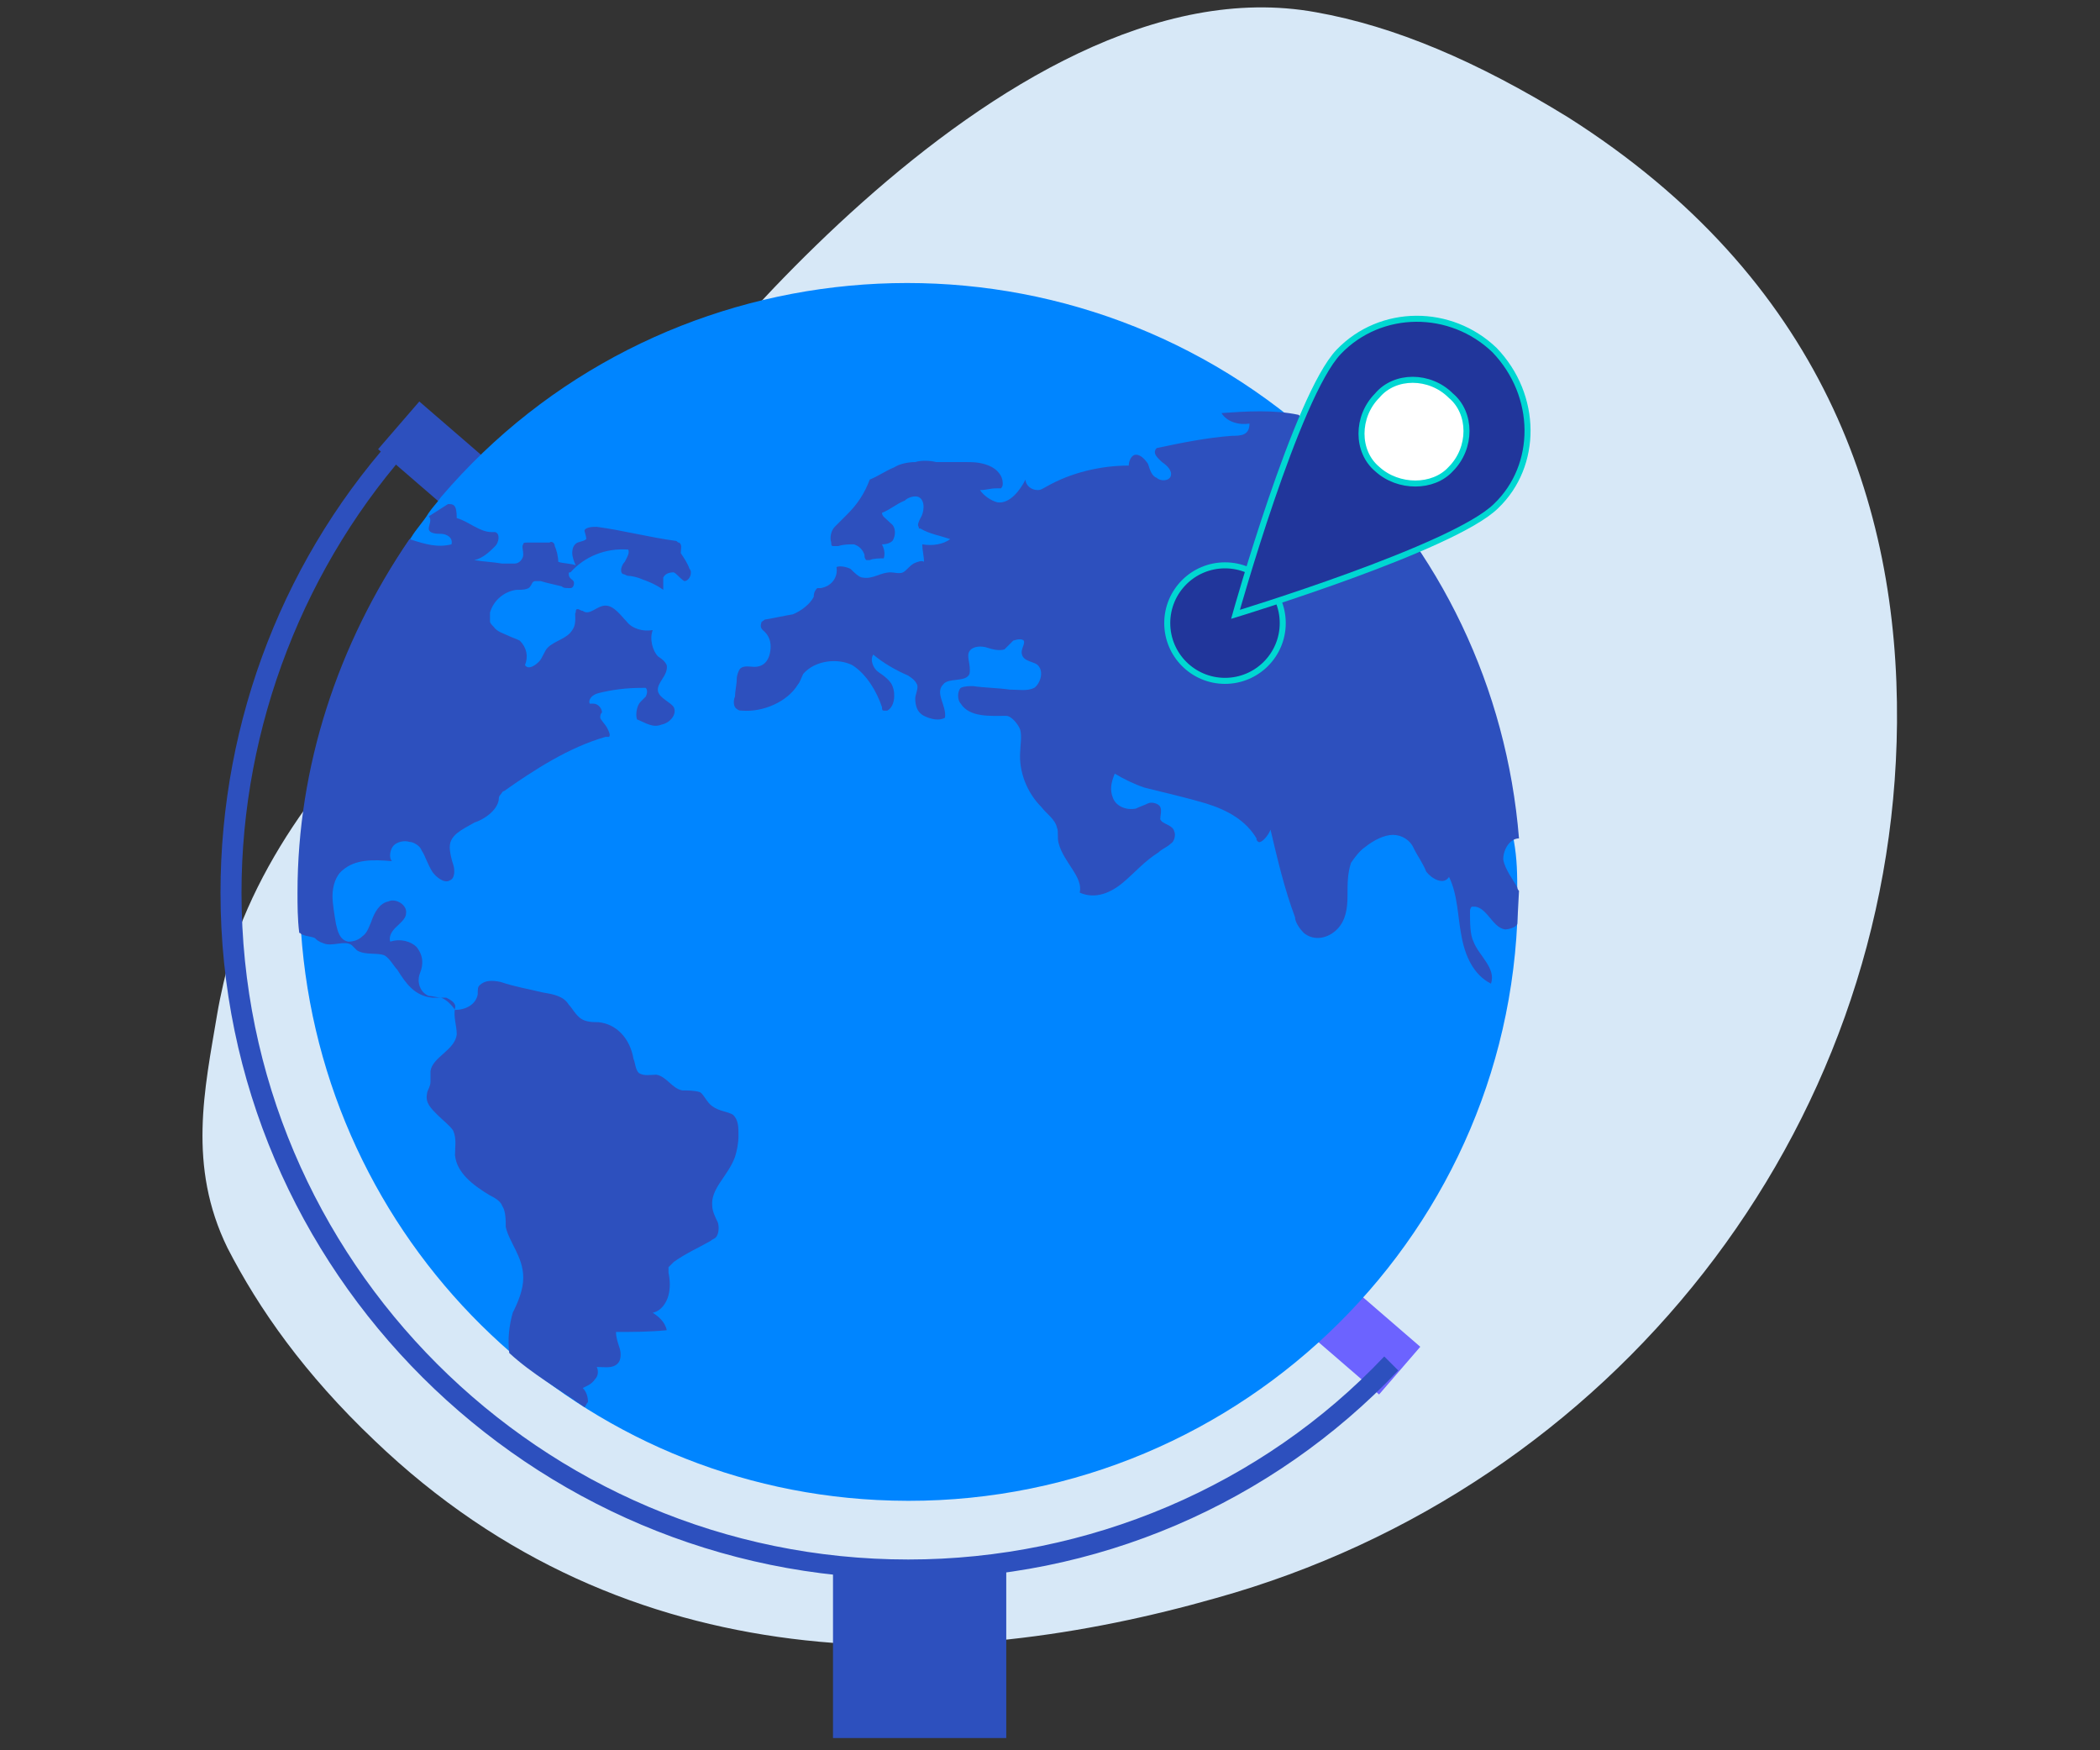
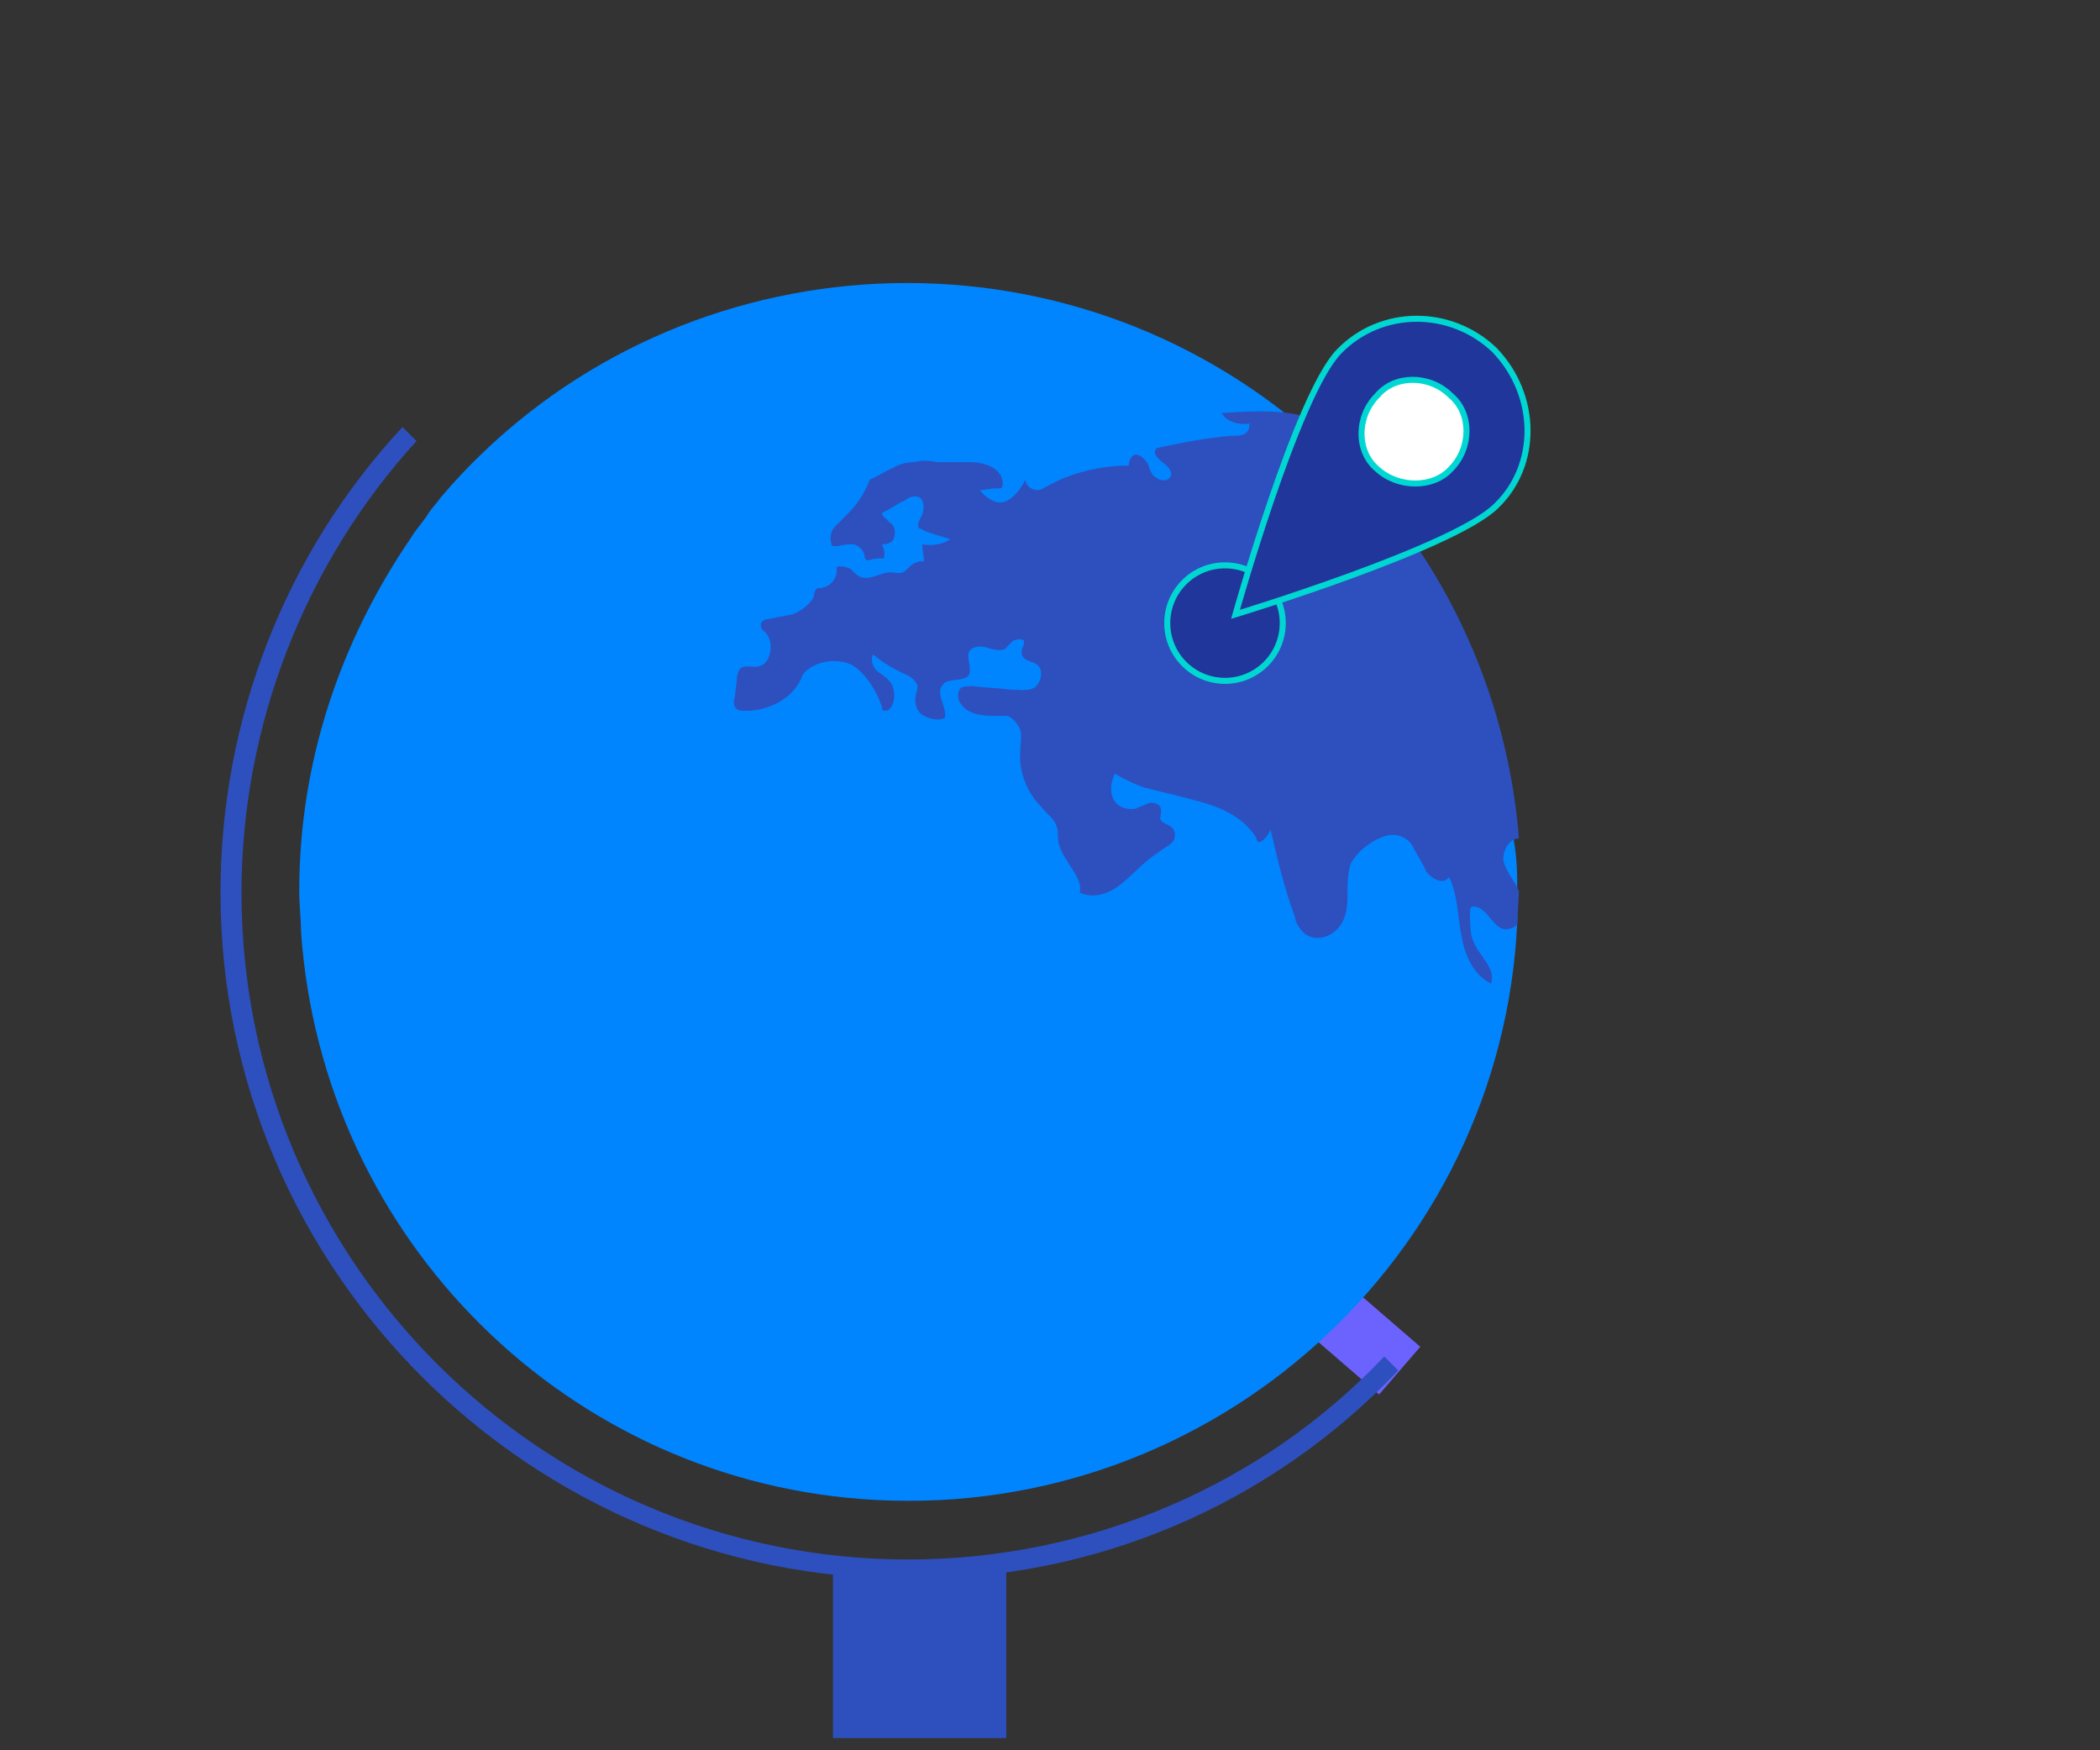
<svg xmlns="http://www.w3.org/2000/svg" version="1.1" id="Layer_1" x="0px" y="0px" viewBox="0 0 120 100" style="enable-background:new 0 0 120 100;" xml:space="preserve">
  <rect x="0" y="0" width="120" height="100" fill="#333333" stroke="none" />
  <style type="text/css">
	.st0{fill:#D7E8F7;}
	.st1{fill:#2D50BE;}
	.st2{fill:#6C63FF;}
	.st3{fill:#0085FF;}
	.st4{fill:#21369B;stroke:#00D7D2;stroke-width:0.344;stroke-miterlimit:10;}
	.st5{fill:#FFFFFF;}
</style>
  <g id="IL3_2_">
-     <path class="st0" d="M21.4,82.3c-4-3.8-6.6-7.5-8.4-11c-2.3-4.7-1.3-9.1-0.6-13.3c0.2-1.2,0.5-2.4,0.8-3.6   C15.4,47.6,20.5,41.9,25,38c3.2-2.9,6.1-5.8,8.9-9.1c0.8-0.9,1.5-1.9,2.3-2.9c1-1.5,20.9-28.6,39-25.3c4.5,0.8,9.2,2.8,14.4,6   c14.5,9.2,18.9,22.1,18.8,34.6c-0.2,23.4-16.3,43.7-38.9,50C54.4,95.6,35.9,96.2,21.4,82.3z" />
-     <rect x="24.9" y="22.5" transform="matrix(0.654 -0.757 0.757 0.654 -11.711 29.798)" class="st1" width="3.6" height="10.3" />
    <rect x="74.7" y="70.8" transform="matrix(0.654 -0.757 0.757 0.654 -30.534 83.965)" class="st2" width="3.6" height="9.1" />
    <path class="st3" d="M86.7,51v0.2c0,0.5,0,1,0,1.5c-0.9,19.1-17.3,34-36.6,33c-17.6-0.9-31.7-14.9-32.9-32.5c0-0.7-0.1-1.4-0.1-2.3   c0-7.3,2.3-14.2,6.4-20.2c0.3-0.5,0.7-0.9,1-1.4c0.2-0.3,0.5-0.6,0.7-0.9C37.4,14.1,59,12,73.8,23.9c0.5,0.3,0.8,0.7,1.2,1   c0.3,0.2,0.6,0.6,0.9,0.8c6.1,5.8,9.9,13.7,10.6,22.3C86.7,49.1,86.7,50,86.7,51z" />
    <path class="st1" d="M51.9,90.2c-21.6,0-39.3-17.6-39.3-39.2c0-9.9,3.7-19.4,10.4-26.6l0.8,0.8c-6.4,7-10,16.3-10,25.8   c0,21,17.1,38.1,38.1,38.1c10.3,0,20.2-4.2,27.2-11.6l0.8,0.8C72.7,85.9,62.6,90.3,51.9,90.2z" />
    <rect x="47.6" y="89.4" class="st1" width="9.9" height="9.9" />
-     <path class="st1" d="M24.5,29.5C24.5,29.5,24.6,29.5,24.5,29.5c0.2,0.2,0,0.5,0,0.7c0,0.3,0.5,0.3,0.7,0.3c0.3,0,0.7,0.2,0.6,0.6   c-0.8,0.2-1.5,0-2.4-0.3C19.3,36.8,17,43.8,17,51c0,0.7,0,1.5,0.1,2.3c0.1,0,0.1,0.1,0.2,0.1c0.2,0.1,0.5,0.1,0.7,0.2   c0.1,0.1,0.2,0.2,0.5,0.3c0.5,0.2,1.2-0.2,1.6,0.1c0.1,0.1,0.2,0.2,0.3,0.3c0.5,0.3,1.2,0.1,1.6,0.3c0.3,0.2,0.5,0.6,0.7,0.8   c0.5,0.8,1,1.5,2,1.6c0.2,0,0.6,0,0.8,0c0.2,0.1,0.6,0.3,0.5,0.6c-0.1,0.5,0.1,1,0.1,1.5c-0.1,0.9-1.4,1.3-1.5,2.1   c0,0.2,0,0.3,0,0.6s-0.2,0.5-0.2,0.7c-0.1,0.5,0.2,0.8,0.6,1.2c0.3,0.3,0.7,0.6,0.9,0.9c0.2,0.5,0.1,0.9,0.1,1.4c0.1,1,1,1.7,2,2.3   c0.2,0.1,0.6,0.3,0.7,0.6c0.2,0.3,0.2,0.8,0.2,1.2c0.2,0.9,1,1.7,1,2.9c0,0.7-0.3,1.4-0.6,2c-0.2,0.7-0.3,1.5-0.2,2.3   c1.3,1.2,2.9,2.1,4.3,3.1c0.1-0.1,0.1-0.2,0.2-0.3c0-0.3-0.1-0.6-0.3-0.8c0.2-0.1,0.5-0.2,0.7-0.5c0.2-0.2,0.2-0.5,0.1-0.7   c0.5,0,0.9,0.1,1.2-0.2c0.2-0.2,0.2-0.6,0.1-0.9c-0.1-0.3-0.2-0.6-0.2-0.9c0.9,0,1.9,0,2.9-0.1c-0.1-0.5-0.5-0.8-0.8-1   c0.5-0.1,0.8-0.6,0.9-1c0.1-0.4,0.1-0.8,0-1.3c0-0.1,0-0.2,0-0.3c0.1-0.1,0.2-0.2,0.3-0.3c0.7-0.5,1.4-0.8,2.1-1.2   c0.1-0.1,0.2-0.1,0.3-0.2c0.2-0.2,0.2-0.7,0.1-0.9c-0.1-0.2-0.3-0.6-0.3-0.9c-0.1-1,0.9-1.7,1.3-2.8c0.1-0.3,0.2-0.8,0.2-1.2   c0-0.5,0-0.9-0.3-1.2c-0.3-0.2-0.8-0.2-1.2-0.5c-0.3-0.2-0.5-0.7-0.7-0.8c-0.3-0.1-0.7-0.1-1-0.1c-0.6-0.1-0.9-0.8-1.5-0.9   c-0.3,0-0.7,0.1-1-0.1c-0.2-0.2-0.2-0.6-0.3-0.8c-0.2-1.2-1-2-2-2.1c-0.3,0-0.7,0-1-0.2c-0.3-0.2-0.5-0.6-0.7-0.8   c-0.3-0.5-0.9-0.6-1.5-0.7c-0.8-0.2-1.5-0.3-2.4-0.6c-0.5-0.1-0.9-0.1-1.2,0.2c-0.1,0.1-0.1,0.2-0.1,0.5c-0.1,0.6-0.7,0.9-1.3,0.9   c-0.2-0.3-0.5-0.6-0.8-0.7c-0.2,0-0.5-0.1-0.7-0.1c-0.5-0.2-0.7-0.8-0.5-1.3l0,0c0.2-0.5,0.2-1-0.2-1.5c-0.3-0.3-0.9-0.5-1.5-0.3   c-0.1-0.3,0.1-0.6,0.3-0.8c0.2-0.2,0.6-0.5,0.6-0.8c0.1-0.5-0.6-0.9-1-0.7c-0.5,0.1-0.8,0.6-1,1.2c-0.1,0.2-0.2,0.6-0.5,0.8   c-0.2,0.2-0.5,0.3-0.8,0.3c-0.5-0.1-0.6-0.6-0.7-1c-0.1-0.6-0.2-1.2-0.2-1.6c0-0.6,0.2-1.2,0.6-1.5c0.7-0.6,1.7-0.6,2.8-0.5   c-0.2-0.2-0.1-0.7,0.1-0.9c0.2-0.2,0.6-0.3,0.9-0.2c0.2,0,0.6,0.2,0.7,0.5c0.2,0.3,0.3,0.7,0.6,1.2c0.2,0.3,0.7,0.7,1,0.5   c0.3-0.1,0.3-0.6,0.2-0.9s-0.2-0.7-0.2-1c0-0.7,0.7-1,1.4-1.4c0.6-0.2,1.3-0.7,1.4-1.3c0-0.1,0-0.2,0.1-0.3s0.1-0.2,0.2-0.2   c1.7-1.2,3.7-2.5,5.8-3.1c0.1,0,0.1,0,0.2,0c0.1-0.1,0-0.3-0.1-0.5s-0.4-0.5-0.4-0.6s0-0.2,0.1-0.3c0-0.2-0.2-0.5-0.5-0.5   c-0.1,0-0.1,0-0.2,0c-0.1-0.2,0.1-0.5,0.5-0.6c0.8-0.2,1.6-0.3,2.5-0.3c0.1,0,0.2,0,0.2,0c0.1,0.1,0.1,0.3,0,0.5   c-0.1,0.1-0.2,0.2-0.3,0.3c-0.2,0.2-0.3,0.7-0.2,1c0.5,0.2,0.9,0.5,1.4,0.3c0.5-0.1,0.9-0.6,0.7-1c-0.2-0.3-0.8-0.5-0.9-0.9   c-0.1-0.5,0.6-0.9,0.5-1.5c-0.1-0.2-0.2-0.3-0.5-0.5c-0.3-0.3-0.5-1-0.3-1.5c-0.6,0.1-1.2-0.1-1.5-0.5c-0.3-0.3-0.7-0.9-1.2-0.9   c-0.5,0-0.9,0.6-1.3,0.3c-0.1,0-0.2-0.1-0.3-0.1s-0.1,0.1-0.1,0.2C32.8,35,33,35.6,32.7,36c-0.3,0.5-1,0.6-1.4,1   c-0.2,0.2-0.3,0.6-0.5,0.8c-0.2,0.2-0.6,0.5-0.8,0.2c0.2-0.5,0.1-1-0.3-1.4c-0.2-0.1-0.5-0.2-0.7-0.3c-0.2-0.1-0.6-0.2-0.8-0.5   c-0.1-0.1-0.2-0.2-0.2-0.3s0-0.3,0-0.5c0.2-0.7,0.8-1.2,1.5-1.3c0.3,0,0.7,0,0.8-0.2c0.1-0.1,0.1-0.3,0.3-0.3c0.1,0,0.2,0,0.3,0   c0.3,0.1,0.8,0.2,1.2,0.3c0.1,0.1,0.2,0.1,0.5,0.1c0.1,0,0.2-0.1,0.2-0.3c0-0.2-0.3-0.2-0.3-0.5c0-0.1,0-0.1,0.1-0.1   c0.8-0.9,2-1.4,3.3-1.3c0.1,0.2-0.1,0.5-0.2,0.7c-0.2,0.2-0.3,0.6-0.1,0.7c0.1,0,0.2,0.1,0.3,0.1c0.2,0,0.6,0.1,0.8,0.2   c0.3,0.1,0.8,0.3,1.2,0.6c0-0.2,0-0.5,0-0.7c0.1-0.2,0.3-0.3,0.6-0.3c0.2,0.1,0.3,0.3,0.6,0.5c0.3,0,0.5-0.5,0.3-0.7   c-0.1-0.3-0.3-0.6-0.5-0.9c0-0.2,0.1-0.5-0.1-0.6c-0.1,0-0.1-0.1-0.2-0.1c-1.5-0.2-3-0.6-4.5-0.8c-0.2,0-0.6,0-0.7,0.2   c0,0.1,0.1,0.3,0.1,0.5c-0.1,0.1-0.2,0.1-0.5,0.2c-0.2,0.1-0.3,0.3-0.3,0.6c0,0.2,0.1,0.5,0.2,0.7c-0.2-0.1-0.7-0.1-1-0.2   c0-0.3-0.1-0.7-0.2-0.9c0-0.2-0.2-0.3-0.3-0.2l0,0C31.1,31,30.6,31,30.1,31c-0.1,0-0.2,0-0.2,0.1c-0.1,0.1,0,0.3,0,0.6   c0,0.2-0.2,0.5-0.5,0.5c-0.2,0-0.5,0-0.7,0c-0.6-0.1-1-0.1-1.6-0.2c0.5-0.1,0.9-0.5,1.2-0.8c0.2-0.2,0.3-0.7,0-0.8   c-0.1,0-0.2,0-0.2,0c-0.7,0-1.3-0.6-2-0.8c0-0.8-0.2-0.8-0.5-0.8L24.5,29.5z" />
    <path class="st1" d="M86.7,52.8c-0.1,0.2-0.5,0.3-0.7,0.3c-0.7-0.1-1-1.2-1.7-1.3c-0.1,0-0.1,0-0.2,0c-0.1,0.1-0.1,0.2-0.1,0.3   c0,0.6,0,1.3,0.2,1.7c0.3,0.8,1.3,1.5,1,2.4c-1-0.5-1.5-1.6-1.7-2.8c-0.2-1-0.2-2.3-0.7-3.3c-0.3,0.5-1,0.1-1.3-0.3   c-0.2-0.5-0.5-0.9-0.7-1.3c-0.2-0.5-0.7-0.8-1.2-0.8S78.5,48,78,48.4c-0.3,0.2-0.6,0.6-0.8,0.9C77,49.9,77,50.5,77,51.2   s-0.1,1.4-0.6,1.9c-0.5,0.5-1.3,0.7-1.9,0.2c-0.2-0.2-0.5-0.6-0.5-0.9c-0.6-1.6-1-3.3-1.4-5c-0.1,0.3-0.5,0.8-0.7,0.7   c-0.1-0.1-0.1-0.1-0.1-0.2c-0.6-1-1.6-1.6-2.9-2c-1-0.3-2.3-0.6-3.5-0.9c-0.6-0.2-1.2-0.5-1.7-0.8c-0.2,0.5-0.3,0.9-0.1,1.4   c0.2,0.5,0.8,0.7,1.3,0.6c0.2-0.1,0.5-0.2,0.7-0.3s0.6,0,0.7,0.2c0.1,0.2,0,0.5,0,0.7c0.1,0.3,0.7,0.3,0.8,0.7   c0.1,0.2,0,0.6-0.2,0.7c-0.2,0.2-0.5,0.3-0.7,0.5c-0.8,0.5-1.4,1.2-2,1.7c-0.7,0.6-1.6,1-2.5,0.6c0.2-0.9-0.9-1.7-1.2-2.8   c-0.1-0.3,0-0.7-0.1-0.9c-0.1-0.5-0.6-0.8-0.9-1.2c-0.8-0.8-1.3-2-1.2-3.2c0-0.3,0.1-0.8,0-1.2c-0.1-0.3-0.5-0.8-0.8-0.8   c-0.9,0-2.1,0.1-2.6-0.7c-0.2-0.2-0.2-0.7,0-0.9c0.2-0.1,0.5-0.1,0.7-0.1c0.7,0.1,1.4,0.1,2.1,0.2c0.5,0,1,0.1,1.4-0.1   c0.3-0.2,0.6-0.9,0.2-1.3c-0.2-0.2-0.8-0.2-0.9-0.6c-0.1-0.3,0.2-0.6,0.1-0.8c-0.1-0.1-0.3-0.1-0.6,0c-0.1,0.1-0.3,0.3-0.5,0.5   c-0.3,0.1-0.7,0-1-0.1c-0.3-0.1-0.8-0.1-1,0.2c-0.2,0.3,0.1,0.8,0,1.3c-0.2,0.5-1.2,0.2-1.5,0.6c-0.5,0.5,0.2,1.2,0.1,1.9   c-0.3,0.2-0.8,0.1-1.2-0.1c-0.4-0.2-0.5-0.6-0.5-1c0-0.2,0.2-0.6,0.1-0.8c-0.1-0.2-0.2-0.3-0.5-0.5c-0.7-0.3-1.4-0.7-2-1.2   c-0.2,0.3,0,0.8,0.3,1s0.7,0.5,0.8,0.8c0.2,0.5,0.1,1.2-0.3,1.4c-0.1,0-0.1,0-0.2,0c-0.1,0-0.1-0.1-0.1-0.2   c-0.3-0.9-0.9-1.9-1.7-2.4c-0.8-0.4-2.1-0.3-2.8,0.5c-0.1,0.2-0.2,0.5-0.3,0.6c-0.6,1-2,1.6-3.2,1.5c-0.1,0-0.2,0-0.3-0.1   c-0.2-0.1-0.2-0.5-0.1-0.7c0-0.3,0.1-0.7,0.1-1c0-0.2,0.1-0.5,0.2-0.6c0.2-0.2,0.6-0.1,0.8-0.1c0.5,0,0.8-0.3,0.9-0.8   c0.1-0.5,0-0.9-0.3-1.2c-0.1-0.1-0.3-0.2-0.2-0.5c0-0.1,0.1-0.1,0.2-0.2c0.6-0.1,1-0.2,1.6-0.3c0.5-0.2,1-0.6,1.2-1   c0-0.1,0-0.3,0.2-0.5c0.1,0,0.1,0,0.2,0c0.6-0.1,1-0.6,0.9-1.2c0.2-0.1,0.6,0,0.8,0.1c0.2,0.2,0.5,0.5,0.7,0.5   c0.6,0.1,1-0.3,1.6-0.3c0.2,0,0.5,0.1,0.7,0s0.3-0.3,0.6-0.5c0.2-0.1,0.5-0.2,0.6-0.1c0-0.3-0.1-0.7-0.1-1c0.6,0.1,1.2,0,1.6-0.3   c-0.6-0.2-1.2-0.3-1.7-0.6c-0.1,0-0.1,0-0.1-0.1c-0.1-0.1,0-0.3,0.1-0.5c0.2-0.3,0.3-1-0.1-1.2c-0.2-0.1-0.6,0-0.8,0.2   c-0.5,0.2-0.8,0.5-1.3,0.7c0,0.2,0.2,0.3,0.5,0.6c0.3,0.2,0.3,0.7,0.1,1c-0.1,0.1-0.3,0.2-0.6,0.2c0.1,0.2,0.2,0.5,0.1,0.8   c-0.2,0-0.6,0-0.8,0.1c-0.1,0-0.2,0-0.2,0c-0.1-0.1-0.1-0.2-0.1-0.3c-0.1-0.3-0.3-0.5-0.6-0.6c-0.3,0-0.6,0-0.9,0.1   c-0.1,0-0.2,0-0.3,0s-0.1-0.1-0.1-0.2c-0.1-0.3,0-0.7,0.2-0.9c0.2-0.2,0.5-0.5,0.7-0.7c0.6-0.6,1-1.2,1.3-2   c0.5-0.2,0.9-0.5,1.4-0.7c0.3-0.2,0.8-0.3,1.2-0.3c0.3-0.1,0.8-0.1,1.2,0c0.6,0,1,0,1.6,0c0.5,0,0.9,0,1.4,0.2   c0.5,0.2,0.8,0.6,0.8,1c0,0.1,0,0.2-0.1,0.3c-0.1,0-0.1,0-0.2,0c-0.5,0-0.6,0.1-1,0.1c0.2,0.3,0.6,0.6,1,0.7   c0.7,0.1,1.3-0.7,1.6-1.3c0,0.3,0.3,0.6,0.7,0.6c0.2,0,0.3-0.1,0.5-0.2c1.4-0.8,3.1-1.2,4.7-1.2c0-0.2,0.1-0.5,0.3-0.6   c0.3-0.1,0.6,0.2,0.8,0.5c0.1,0.3,0.2,0.7,0.5,0.8c0.2,0.2,0.7,0.2,0.8-0.1s-0.2-0.6-0.5-0.8c-0.2-0.2-0.6-0.5-0.3-0.8   c1.4-0.3,2.9-0.6,4.3-0.7c0.2,0,0.5,0,0.7-0.1s0.3-0.3,0.3-0.6c-0.6,0.1-1.3-0.1-1.6-0.6c1.4-0.1,3-0.2,4.4,0.1l1.2,1   c-0.2,0.2-0.6,0.5-0.3,0.7c-0.1,0.2,0,0.2,0.2,0.2c0.3,0,0.6,0,0.9,0c6.1,5.8,9.9,13.7,10.6,22.3c-0.5,0-0.9,0.6-0.9,1.2   c0.1,0.6,0.6,1.2,0.8,1.6c0,0.1,0.1,0.2,0.1,0.2L86.7,52.8z" />
    <circle class="st4" cx="70" cy="35.6" r="3.3" />
    <circle class="st5" cx="80.9" cy="24.7" r="4.5" />
    <path class="st4" d="M85.4,20c-2.5-2.4-6.5-2.4-8.9,0.1c-2.4,2.5-5.9,15-5.9,15s12.5-3.8,14.9-6.2C87.9,26.6,87.9,22.6,85.4,20z    M78.7,26.8c-1.2-1-1.2-3,0-4.2c1-1.2,3-1.2,4.2,0c1.2,1,1.2,3,0,4.2l0,0C81.9,27.9,79.9,27.9,78.7,26.8z" />
  </g>
</svg>